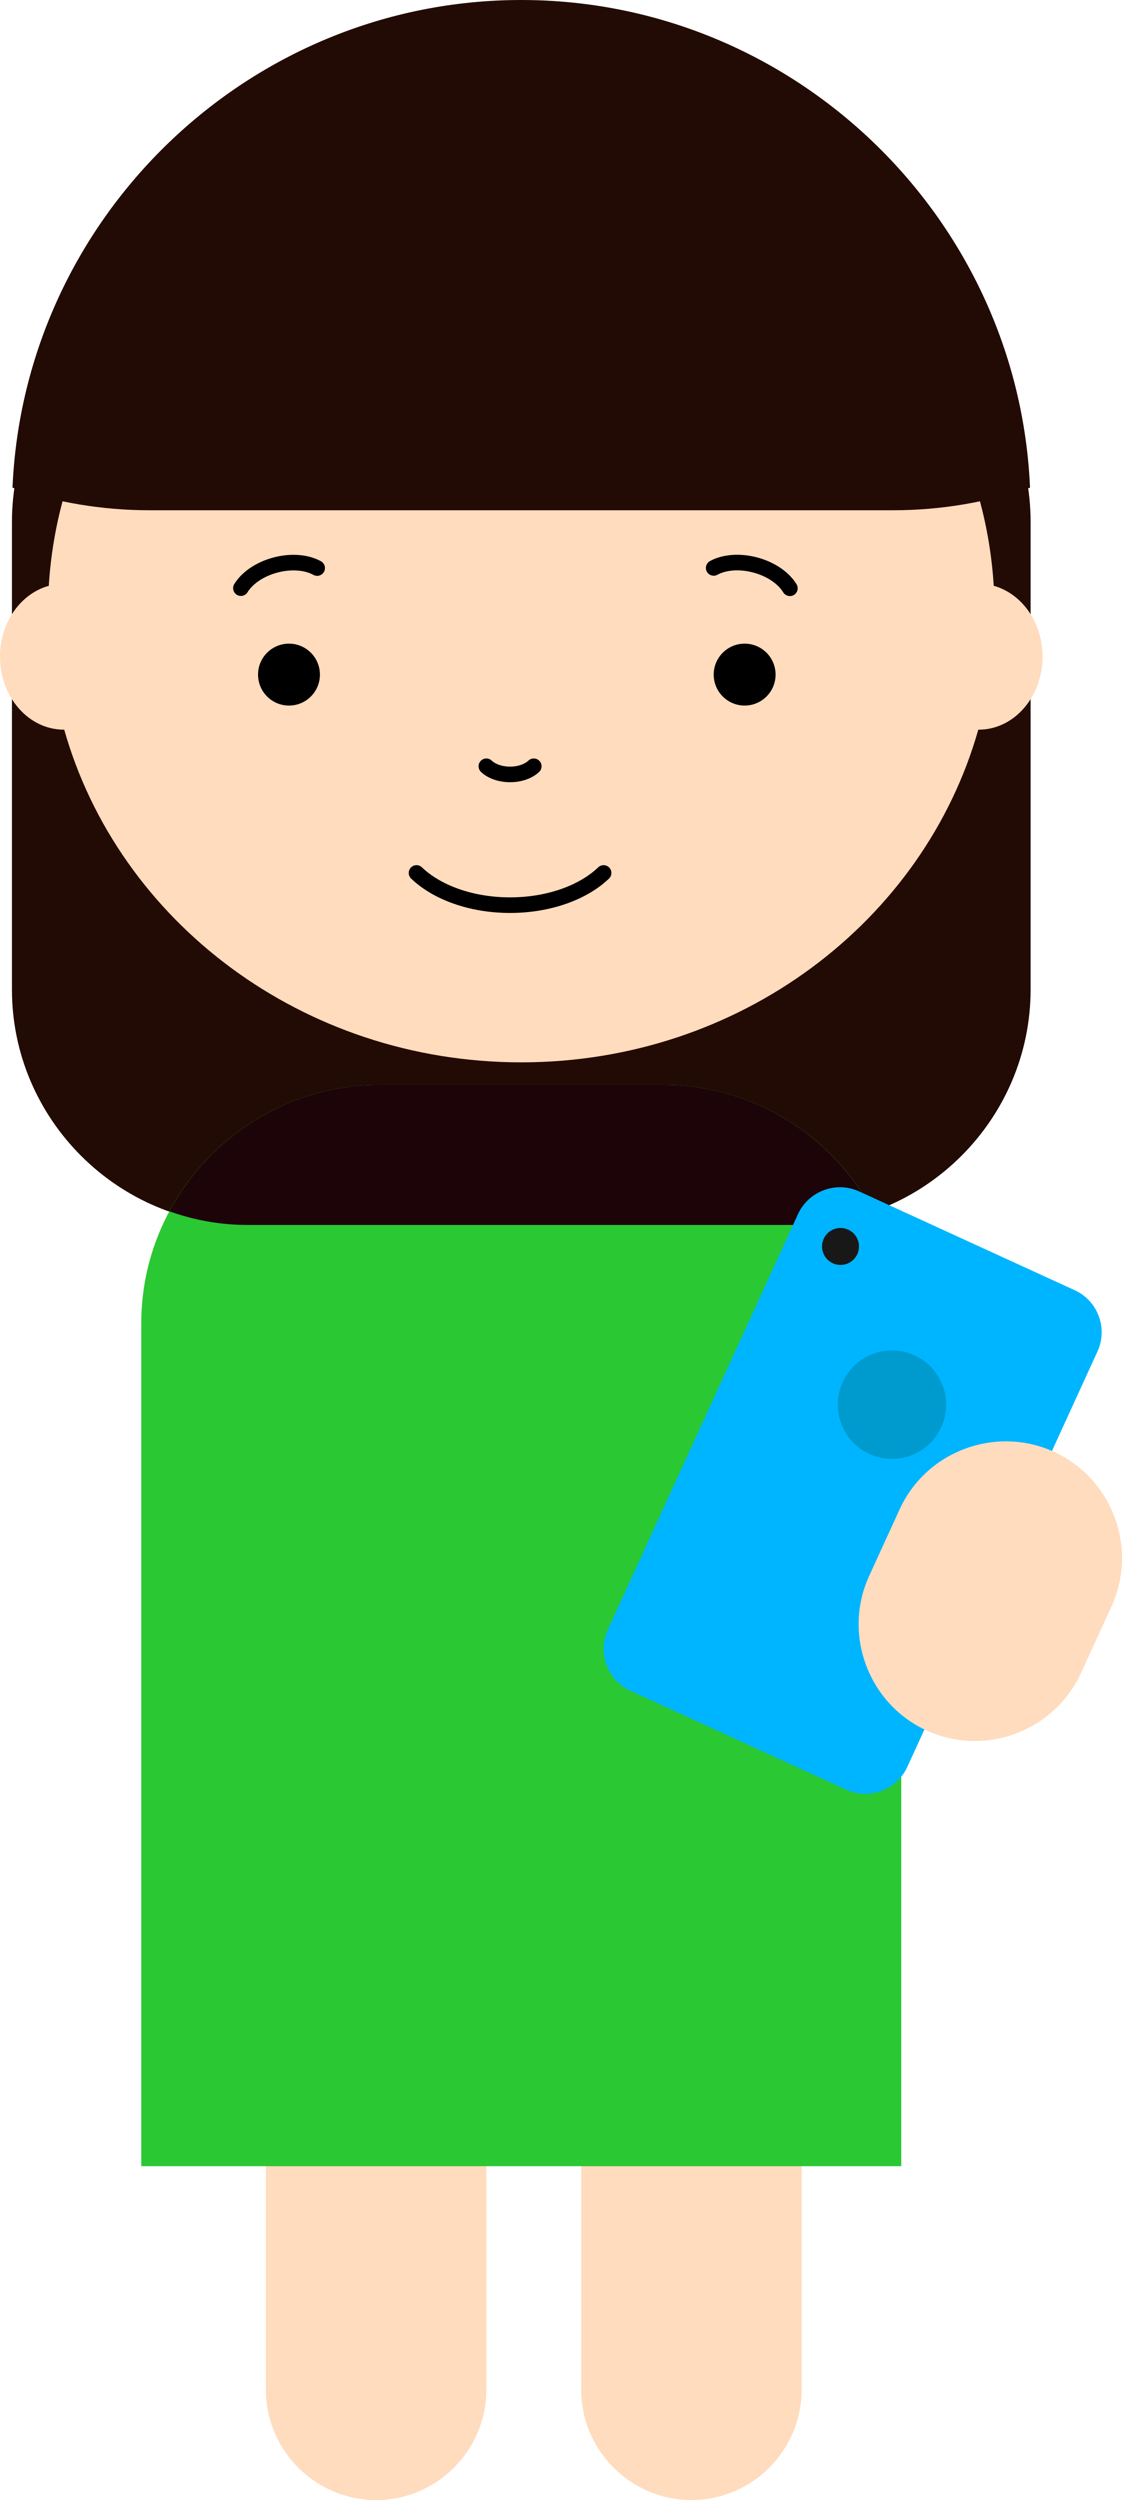
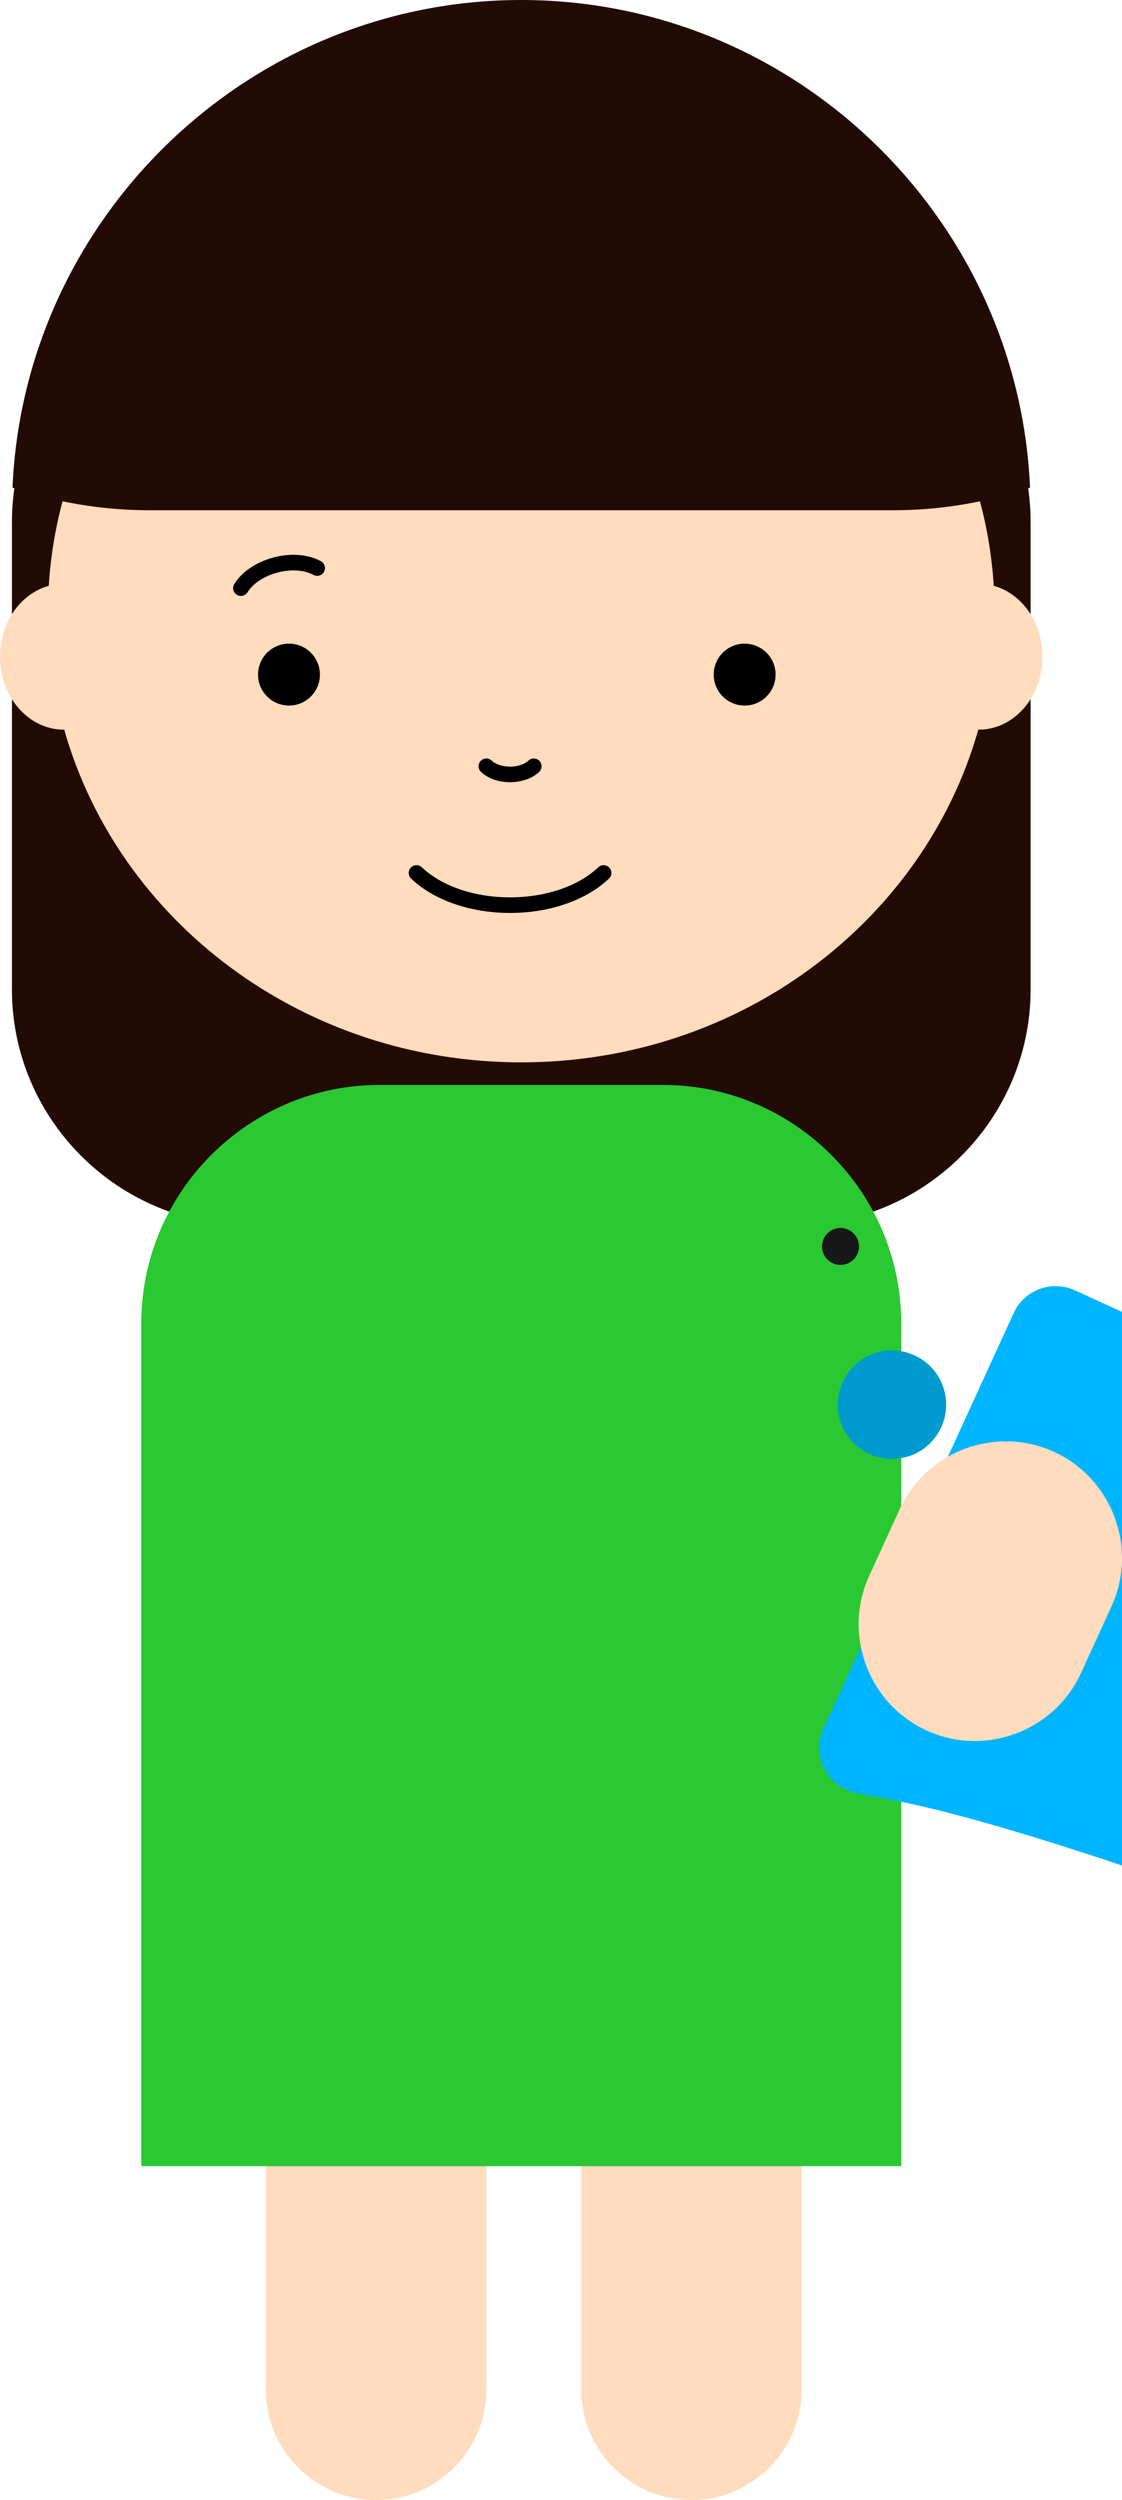
<svg xmlns="http://www.w3.org/2000/svg" xmlns:xlink="http://www.w3.org/1999/xlink" version="1.1" id="Layer_1" x="0px" y="0px" width="72.022px" height="160.383px" viewBox="0 0 72.022 160.383" enable-background="new 0 0 72.022 160.383" xml:space="preserve">
  <g>
    <defs>
      <rect id="SVGID_1_" width="72.022" height="160.383" />
    </defs>
    <clipPath id="SVGID_2_">
      <use xlink:href="#SVGID_1_" overflow="visible" />
    </clipPath>
    <g clip-path="url(#SVGID_2_)">
      <defs>
        <rect id="SVGID_3_" width="72.023" height="160.383" />
      </defs>
      <clipPath id="SVGID_4_">
        <use xlink:href="#SVGID_3_" overflow="visible" />
      </clipPath>
      <path clip-path="url(#SVGID_4_)" fill="#FFDCBD" d="M31.219,134.988v18.318c0,3.893-3.184,7.076-7.076,7.076    c-3.892,0-7.076-3.184-7.076-7.076v-18.318" />
      <path clip-path="url(#SVGID_4_)" fill="#FFDCBD" d="M51.458,134.988v18.318c0,3.893-3.184,7.076-7.076,7.076    c-3.892,0-7.076-3.184-7.076-7.076v-18.318" />
      <path clip-path="url(#SVGID_4_)" fill="#230B05" d="M51.052,78.583H15.869c-8.307,0-15.103-6.797-15.103-15.104V33.488    c0-8.307,6.796-15.103,15.103-15.103h35.183c8.307,0,15.104,6.796,15.104,15.103v29.991    C66.155,71.786,59.358,78.583,51.052,78.583" />
      <path clip-path="url(#SVGID_4_)" fill="#2AC832" d="M42.564,69.6H24.356c-8.409,0-15.288,6.879-15.288,15.288v54.076h48.784    V84.888C57.853,76.479,50.973,69.6,42.564,69.6" />
      <path clip-path="url(#SVGID_4_)" fill="#FFDCBD" d="M63.788,37.58C62.854,22.438,49.637,10.431,33.46,10.431    c-16.176,0-29.395,12.007-30.328,27.149C1.337,38.077,0,39.915,0,42.123c0,2.588,1.833,4.686,4.094,4.686    c0.01,0,0.019-0.003,0.028-0.003C7.604,59.099,19.417,68.151,33.46,68.151c14.043,0,25.855-9.052,29.338-21.345    c0.01,0,0.018,0.003,0.028,0.003c2.261,0,4.094-2.098,4.094-4.686C66.921,39.915,65.583,38.077,63.788,37.58" />
      <path clip-path="url(#SVGID_4_)" d="M20.536,43.277c0,1.097-0.889,1.986-1.986,1.986c-1.097,0-1.986-0.889-1.986-1.986    c0-1.097,0.889-1.986,1.986-1.986C19.647,41.291,20.536,42.18,20.536,43.277" />
      <path clip-path="url(#SVGID_4_)" d="M49.785,43.277c0,1.097-0.89,1.986-1.986,1.986s-1.986-0.889-1.986-1.986    c0-1.097,0.89-1.986,1.986-1.986S49.785,42.18,49.785,43.277" />
      <path clip-path="url(#SVGID_4_)" fill="none" stroke="#000000" stroke-linecap="round" stroke-linejoin="round" stroke-miterlimit="10" d="    M38.746,56.001c-1.301,1.247-3.505,2.066-6.005,2.066s-4.703-0.819-6.005-2.066" />
      <path clip-path="url(#SVGID_4_)" fill="none" stroke="#000000" stroke-linecap="round" stroke-linejoin="round" stroke-miterlimit="10" d="    M34.263,49.157c-0.33,0.316-0.888,0.523-1.521,0.523c-0.634,0-1.192-0.207-1.522-0.523" />
      <path clip-path="url(#SVGID_4_)" fill="none" stroke="#000000" stroke-linecap="round" stroke-linejoin="round" stroke-miterlimit="10" d="    M15.464,37.731c0.396-0.648,1.207-1.218,2.226-1.486s2.005-0.171,2.669,0.197" />
-       <path clip-path="url(#SVGID_4_)" fill="none" stroke="#000000" stroke-linecap="round" stroke-linejoin="round" stroke-miterlimit="10" d="    M45.812,36.433c0.666-0.366,1.652-0.459,2.67-0.187c1.019,0.271,1.826,0.845,2.221,1.494" />
      <path clip-path="url(#SVGID_4_)" fill="#230B05" d="M57.326,32.734c3.077,0,6.032-0.515,8.792-1.451    C65.372,13.949,50.969,0,33.46,0S1.548,13.949,0.802,31.283c2.76,0.936,5.715,1.451,8.792,1.451H57.326z" />
-       <path clip-path="url(#SVGID_4_)" fill="#1D0409" d="M42.564,69.6H24.356c-5.818,0-10.9,3.296-13.482,8.11    c1.567,0.555,3.244,0.872,4.995,0.872h35.182c1.751,0,3.427-0.317,4.994-0.872C53.465,72.896,48.383,69.6,42.564,69.6" />
-       <path clip-path="url(#SVGID_4_)" fill="#00B5FF" d="M54.317,114.812l-13.846-6.343c-1.479-0.678-2.136-2.442-1.458-3.923    l12.21-26.658c0.679-1.479,2.443-2.136,3.923-1.458l13.846,6.342c1.479,0.678,2.137,2.441,1.458,3.923l-12.21,26.657    C57.562,114.832,55.797,115.489,54.317,114.812" />
+       <path clip-path="url(#SVGID_4_)" fill="#00B5FF" d="M54.317,114.812c-1.479-0.678-2.136-2.442-1.458-3.923    l12.21-26.658c0.679-1.479,2.443-2.136,3.923-1.458l13.846,6.342c1.479,0.678,2.137,2.441,1.458,3.923l-12.21,26.657    C57.562,114.832,55.797,115.489,54.317,114.812" />
      <path clip-path="url(#SVGID_4_)" fill="#009BCE" d="M60.419,91.561c-0.8,1.747-2.865,2.516-4.612,1.715s-2.516-2.865-1.715-4.613    s2.865-2.515,4.612-1.715C60.452,87.747,61.22,89.813,60.419,91.561" />
      <g clip-path="url(#SVGID_4_)">
        <g>
          <defs>
            <rect id="SVGID_5_" x="52.766" y="78.775" width="2.374" height="2.374" />
          </defs>
          <clipPath id="SVGID_6_">
            <use xlink:href="#SVGID_5_" overflow="visible" />
          </clipPath>
          <path clip-path="url(#SVGID_6_)" fill="#181818" d="M55.032,80.456c-0.273,0.597-0.978,0.857-1.573,0.585      c-0.596-0.273-0.858-0.978-0.585-1.573c0.272-0.596,0.977-0.858,1.573-0.584C55.043,79.156,55.305,79.86,55.032,80.456" />
        </g>
      </g>
      <path clip-path="url(#SVGID_4_)" fill="#FFDCBD" d="M59.477,111.013L59.477,111.013c-3.739-1.714-5.398-6.176-3.686-9.914    l1.958-4.274c1.712-3.74,6.174-5.397,9.913-3.685c3.74,1.713,5.398,6.175,3.685,9.914l-1.957,4.272    C67.677,111.067,63.216,112.726,59.477,111.013" />
    </g>
  </g>
</svg>